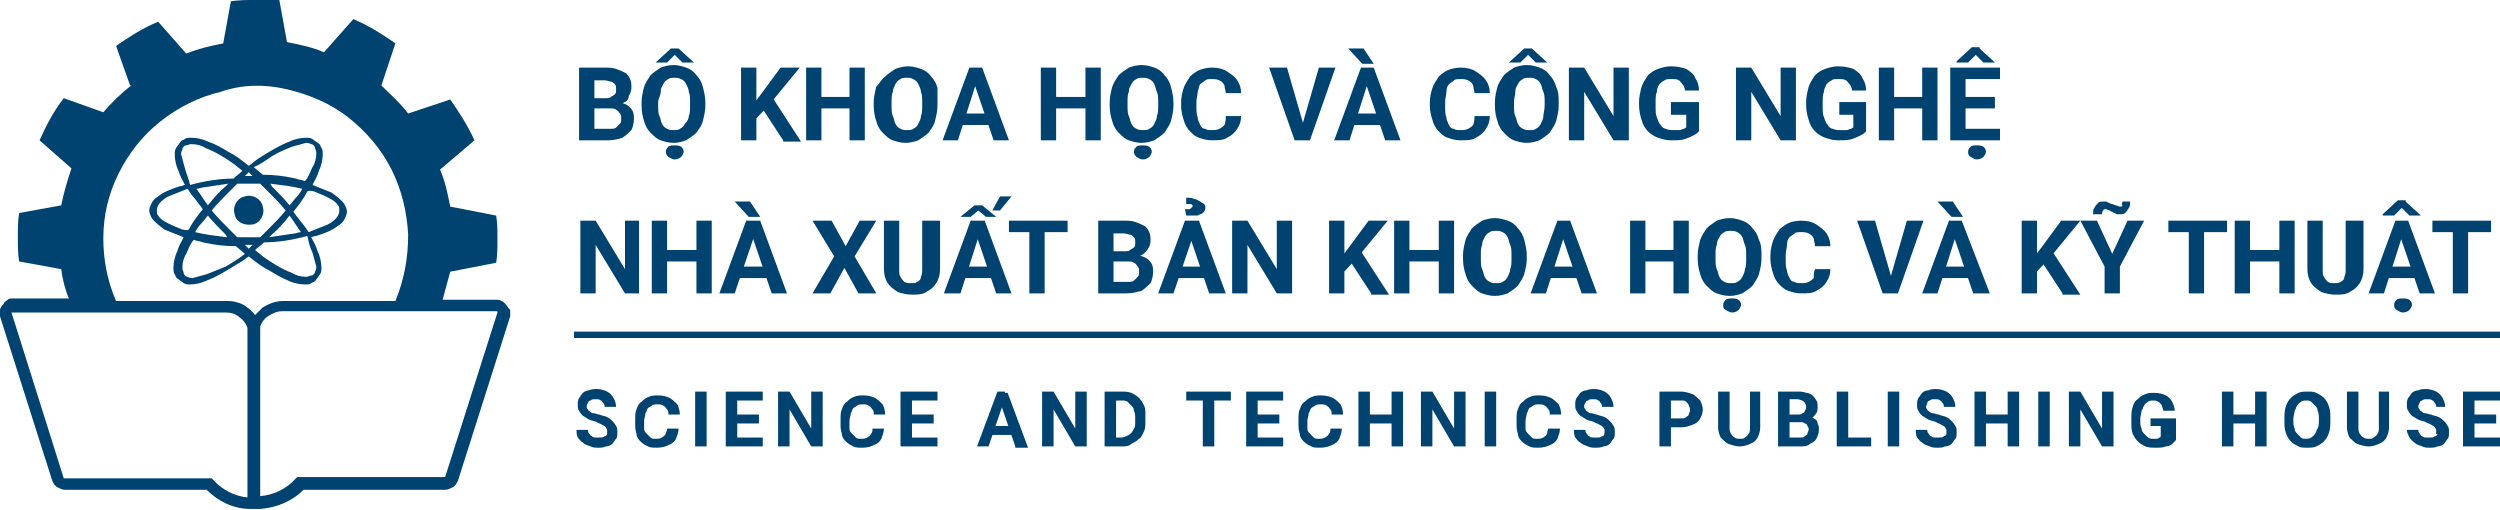
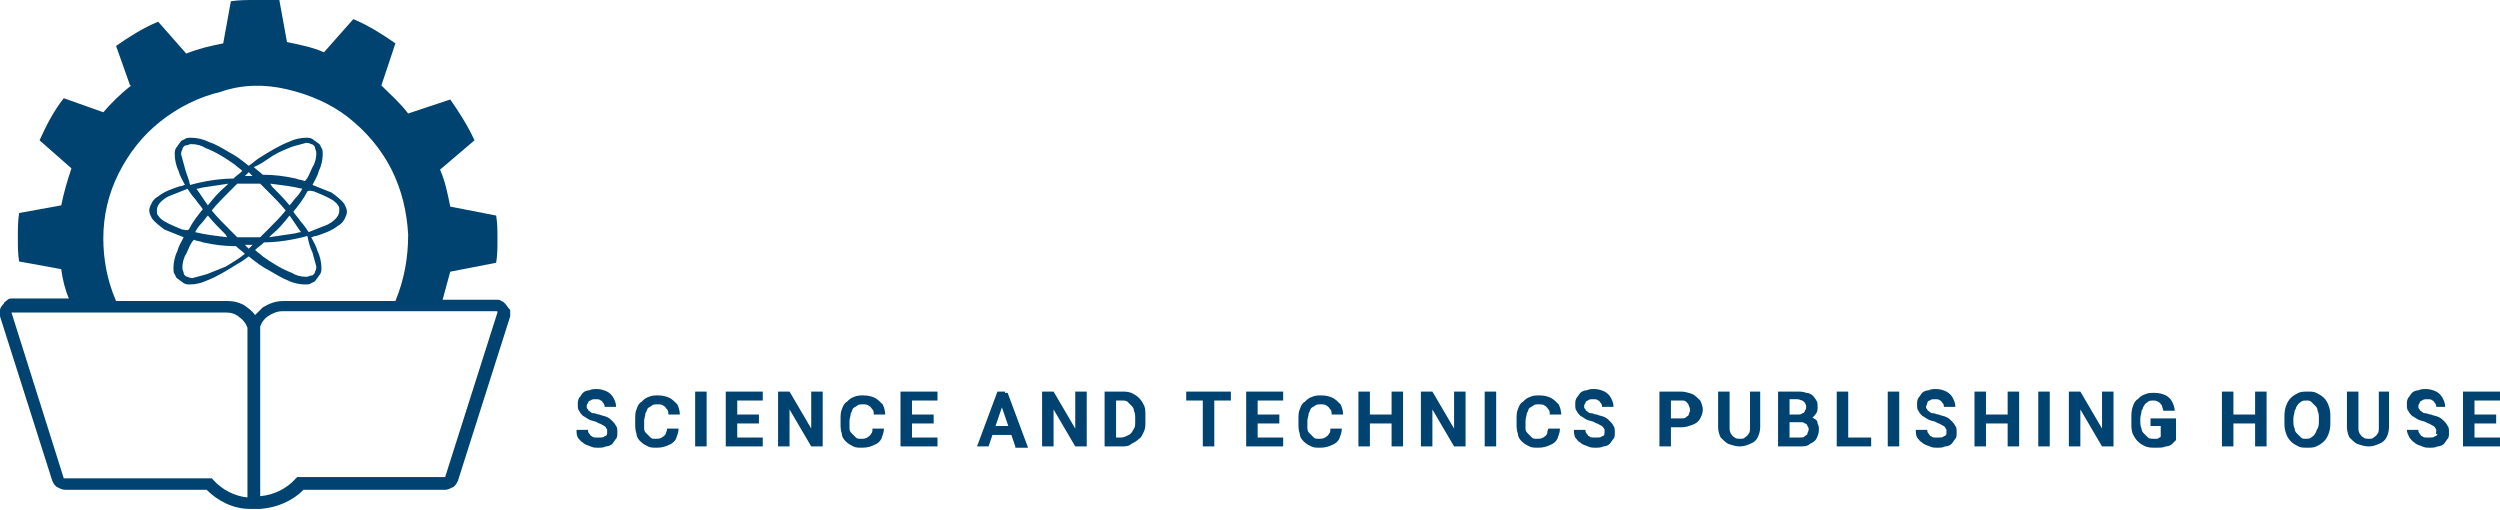
<svg xmlns="http://www.w3.org/2000/svg" xmlns:xlink="http://www.w3.org/1999/xlink" version="1.1" id="Layer_1" x="0px" y="0px" viewBox="0 0 196 40" style="enable-background:new 0 0 196 40;" xml:space="preserve">
  <style type="text/css">
	.st0{fill:none;}
	.st1{fill:#004370;}
	.st2{clip-path:url(#SVGID_00000036211456468830336040000015373411867529241997_);}
</style>
-   <rect class="st0" width="196" height="40" />
  <g>
-     <path class="st1" d="M47.7,8.5h-1.5l0-0.8h1.2c0.2,0,0.4,0,0.5-0.1c0.1-0.1,0.2-0.1,0.3-0.2c0.1-0.1,0.1-0.2,0.1-0.4   c0-0.2,0-0.3-0.1-0.4c-0.1-0.1-0.2-0.2-0.3-0.2c-0.1,0-0.3-0.1-0.5-0.1h-0.8V11h-1.2V5.3h2c0.3,0,0.6,0,0.9,0.1   c0.3,0.1,0.5,0.2,0.7,0.3c0.2,0.1,0.3,0.3,0.4,0.5c0.1,0.2,0.1,0.4,0.1,0.7c0,0.2-0.1,0.5-0.2,0.6C49.3,7.7,49.2,7.9,49,8   c-0.2,0.1-0.5,0.2-0.9,0.2L47.7,8.5z M47.7,11H46l0.5-0.9h1.3c0.2,0,0.4,0,0.5-0.1c0.1-0.1,0.2-0.2,0.3-0.3   c0.1-0.1,0.1-0.2,0.1-0.4c0-0.2,0-0.3-0.1-0.4c-0.1-0.1-0.1-0.2-0.3-0.3c-0.1-0.1-0.3-0.1-0.5-0.1h-1.1l0-0.8H48L48.3,8   c0.3,0,0.6,0.1,0.8,0.2c0.2,0.1,0.4,0.3,0.5,0.5c0.1,0.2,0.1,0.4,0.1,0.6c0,0.4-0.1,0.7-0.2,0.9c-0.2,0.2-0.4,0.4-0.7,0.6   C48.5,10.9,48.1,11,47.7,11z M55.3,8v0.3c0,0.4-0.1,0.8-0.2,1.2s-0.3,0.6-0.5,0.9c-0.2,0.2-0.5,0.4-0.8,0.6c-0.3,0.1-0.6,0.2-1,0.2   c-0.4,0-0.7-0.1-1-0.2c-0.3-0.1-0.5-0.3-0.8-0.6c-0.2-0.2-0.4-0.5-0.5-0.9c-0.1-0.3-0.2-0.7-0.2-1.2V8c0-0.4,0.1-0.8,0.2-1.2   c0.1-0.3,0.3-0.6,0.5-0.9c0.2-0.2,0.5-0.4,0.8-0.6c0.3-0.1,0.6-0.2,1-0.2c0.4,0,0.7,0.1,1,0.2c0.3,0.1,0.6,0.3,0.8,0.6   c0.2,0.2,0.4,0.5,0.5,0.9C55.2,7.2,55.3,7.6,55.3,8z M54.1,8.3V8c0-0.3,0-0.6-0.1-0.8C54,7,53.9,6.8,53.8,6.6   c-0.1-0.2-0.2-0.3-0.4-0.4c-0.2-0.1-0.3-0.1-0.5-0.1s-0.4,0-0.5,0.1c-0.2,0.1-0.3,0.2-0.4,0.4c-0.1,0.2-0.2,0.3-0.2,0.6   S51.6,7.7,51.6,8v0.3c0,0.3,0,0.6,0.1,0.8c0.1,0.2,0.1,0.4,0.2,0.6c0.1,0.2,0.2,0.3,0.4,0.4c0.2,0.1,0.3,0.1,0.5,0.1   c0.2,0,0.4,0,0.5-0.1c0.2-0.1,0.3-0.2,0.4-0.4C53.9,9.5,54,9.3,54,9.1C54.1,8.9,54.1,8.6,54.1,8.3z M53.2,3.8l1.2,1.1v0h-0.9   l-0.6-0.6l-0.6,0.6h-0.9V4.9l1.2-1.1H53.2z M52.2,11.9c0-0.2,0.1-0.3,0.2-0.4c0.1-0.1,0.3-0.1,0.5-0.1c0.2,0,0.3,0,0.5,0.1   c0.1,0.1,0.2,0.2,0.2,0.4c0,0.1-0.1,0.3-0.2,0.4c-0.1,0.1-0.3,0.2-0.5,0.2c-0.2,0-0.3-0.1-0.5-0.2C52.3,12.2,52.2,12.1,52.2,11.9z    M59.3,5.3V11h-1.2V5.3H59.3z M62.7,5.3l-2.3,2.8l-1.3,1.4l-0.2-1.1l0.9-1.2l1.4-1.9H62.7z M61.4,11l-1.7-2.6l0.9-0.7l2.2,3.4H61.4   z M67,7.6v0.9h-3V7.6H67z M64.4,5.3V11h-1.2V5.3H64.4z M67.8,5.3V11h-1.2V5.3H67.8z M73.5,8v0.3c0,0.4-0.1,0.8-0.2,1.2   s-0.3,0.6-0.5,0.9c-0.2,0.2-0.5,0.4-0.8,0.6c-0.3,0.1-0.6,0.2-1,0.2c-0.4,0-0.7-0.1-1-0.2c-0.3-0.1-0.5-0.3-0.8-0.6   c-0.2-0.2-0.4-0.5-0.5-0.9c-0.1-0.3-0.2-0.7-0.2-1.2V8c0-0.4,0.1-0.8,0.2-1.2C69,6.5,69.1,6.2,69.4,6c0.2-0.2,0.5-0.4,0.8-0.6   c0.3-0.1,0.6-0.2,1-0.2c0.4,0,0.7,0.1,1,0.2c0.3,0.1,0.6,0.3,0.8,0.6c0.2,0.2,0.4,0.5,0.5,0.9C73.5,7.2,73.5,7.6,73.5,8z M72.3,8.3   V8c0-0.3,0-0.6-0.1-0.8C72.2,7,72.1,6.8,72,6.6c-0.1-0.2-0.2-0.3-0.4-0.4c-0.2-0.1-0.3-0.1-0.5-0.1s-0.4,0-0.5,0.1   c-0.2,0.1-0.3,0.2-0.4,0.4C70.1,6.8,70,7,70,7.2c-0.1,0.2-0.1,0.5-0.1,0.8v0.3c0,0.3,0,0.6,0.1,0.8c0.1,0.2,0.1,0.4,0.2,0.6   c0.1,0.2,0.2,0.3,0.4,0.4c0.2,0.1,0.3,0.1,0.5,0.1c0.2,0,0.4,0,0.5-0.1c0.2-0.1,0.3-0.2,0.4-0.4c0.1-0.2,0.2-0.4,0.2-0.6   C72.3,8.9,72.3,8.6,72.3,8.3z M76.6,6.3L75.1,11h-1.2l2.1-5.7h0.8L76.6,6.3z M77.9,11l-1.6-4.7l-0.1-1H77l2.1,5.7H77.9z M77.8,8.9   v0.9h-3V8.9H77.8z M85.4,7.6v0.9h-3V7.6H85.4z M82.8,5.3V11h-1.2V5.3H82.8z M86.3,5.3V11h-1.2V5.3H86.3z M92,8v0.3   c0,0.4-0.1,0.8-0.2,1.2c-0.1,0.3-0.3,0.6-0.5,0.9c-0.2,0.2-0.5,0.4-0.8,0.6c-0.3,0.1-0.6,0.2-1,0.2c-0.4,0-0.7-0.1-1-0.2   c-0.3-0.1-0.5-0.3-0.8-0.6c-0.2-0.2-0.4-0.5-0.5-0.9c-0.1-0.3-0.2-0.7-0.2-1.2V8c0-0.4,0.1-0.8,0.2-1.2c0.1-0.3,0.3-0.6,0.5-0.9   c0.2-0.2,0.5-0.4,0.8-0.6c0.3-0.1,0.6-0.2,1-0.2c0.4,0,0.7,0.1,1,0.2c0.3,0.1,0.6,0.3,0.8,0.6c0.2,0.2,0.4,0.5,0.5,0.9   C91.9,7.2,92,7.6,92,8z M90.8,8.3V8c0-0.3,0-0.6-0.1-0.8s-0.1-0.4-0.2-0.6c-0.1-0.2-0.2-0.3-0.4-0.4c-0.2-0.1-0.3-0.1-0.5-0.1   c-0.2,0-0.4,0-0.5,0.1c-0.2,0.1-0.3,0.2-0.4,0.4c-0.1,0.2-0.2,0.3-0.2,0.6c-0.1,0.2-0.1,0.5-0.1,0.8v0.3c0,0.3,0,0.6,0.1,0.8   c0.1,0.2,0.1,0.4,0.2,0.6c0.1,0.2,0.2,0.3,0.4,0.4c0.2,0.1,0.3,0.1,0.5,0.1s0.4,0,0.5-0.1c0.2-0.1,0.3-0.2,0.4-0.4   c0.1-0.2,0.2-0.4,0.2-0.6C90.8,8.9,90.8,8.6,90.8,8.3z M88.9,11.9c0-0.2,0.1-0.3,0.2-0.4c0.1-0.1,0.3-0.1,0.5-0.1   c0.2,0,0.3,0,0.5,0.1c0.1,0.1,0.2,0.2,0.2,0.4c0,0.1-0.1,0.3-0.2,0.4c-0.1,0.1-0.3,0.2-0.5,0.2c-0.2,0-0.3-0.1-0.5-0.2   C89,12.2,88.9,12.1,88.9,11.9z M96.1,9.1h1.2c0,0.4-0.1,0.7-0.3,1c-0.2,0.3-0.4,0.5-0.8,0.7c-0.3,0.2-0.7,0.2-1.2,0.2   c-0.4,0-0.7-0.1-1-0.2c-0.3-0.1-0.5-0.3-0.7-0.5c-0.2-0.2-0.4-0.5-0.5-0.9c-0.1-0.3-0.2-0.7-0.2-1.1V8c0-0.4,0.1-0.8,0.2-1.1   c0.1-0.3,0.3-0.6,0.5-0.9c0.2-0.2,0.5-0.4,0.7-0.5c0.3-0.1,0.6-0.2,1-0.2c0.5,0,0.9,0.1,1.2,0.3c0.3,0.2,0.6,0.4,0.8,0.7   c0.2,0.3,0.3,0.6,0.3,1h-1.2c0-0.2-0.1-0.4-0.1-0.6c-0.1-0.2-0.2-0.3-0.4-0.4c-0.2-0.1-0.4-0.1-0.6-0.1c-0.2,0-0.4,0-0.5,0.1   c-0.1,0.1-0.3,0.2-0.4,0.3S94,6.9,93.9,7.2c0,0.2-0.1,0.5-0.1,0.8v0.4c0,0.3,0,0.6,0.1,0.8c0,0.2,0.1,0.4,0.2,0.6   c0.1,0.2,0.2,0.3,0.4,0.3c0.1,0.1,0.3,0.1,0.5,0.1c0.2,0,0.4,0,0.6-0.1c0.2-0.1,0.3-0.2,0.4-0.3C96.1,9.5,96.1,9.3,96.1,9.1z    M102.1,9.8l1.3-4.5h1.3l-2,5.7h-0.9L102.1,9.8z M100.9,5.3l1.3,4.5l0.2,1.2h-0.9l-2-5.7H100.9z M107.3,6.3l-1.5,4.7h-1.2l2.1-5.7   h0.8L107.3,6.3z M108.6,11L107,6.3l-0.1-1h0.8l2.1,5.7H108.6z M108.5,8.9v0.9h-3V8.9H108.5z M106.9,3.8l0.8,1.2h-0.9l-1.1-1.2   H106.9z M115.6,9.1h1.2c0,0.4-0.1,0.7-0.3,1c-0.2,0.3-0.4,0.5-0.8,0.7c-0.3,0.2-0.7,0.2-1.2,0.2c-0.4,0-0.7-0.1-1-0.2   c-0.3-0.1-0.5-0.3-0.7-0.5c-0.2-0.2-0.4-0.5-0.5-0.9c-0.1-0.3-0.2-0.7-0.2-1.1V8c0-0.4,0.1-0.8,0.2-1.1c0.1-0.3,0.3-0.6,0.5-0.9   c0.2-0.2,0.5-0.4,0.7-0.5c0.3-0.1,0.6-0.2,1-0.2c0.5,0,0.9,0.1,1.2,0.3c0.3,0.2,0.6,0.4,0.8,0.7c0.2,0.3,0.3,0.6,0.3,1h-1.2   c0-0.2-0.1-0.4-0.1-0.6c-0.1-0.2-0.2-0.3-0.4-0.4c-0.2-0.1-0.4-0.1-0.6-0.1c-0.2,0-0.4,0-0.5,0.1c-0.1,0.1-0.3,0.2-0.4,0.3   s-0.2,0.3-0.2,0.6c0,0.2-0.1,0.5-0.1,0.8v0.4c0,0.3,0,0.6,0.1,0.8c0,0.2,0.1,0.4,0.2,0.6c0.1,0.2,0.2,0.3,0.4,0.3   c0.1,0.1,0.3,0.1,0.5,0.1c0.2,0,0.4,0,0.6-0.1c0.2-0.1,0.3-0.2,0.4-0.3C115.6,9.5,115.6,9.3,115.6,9.1z M122.2,8v0.3   c0,0.4-0.1,0.8-0.2,1.2c-0.1,0.3-0.3,0.6-0.5,0.9c-0.2,0.2-0.5,0.4-0.8,0.6c-0.3,0.1-0.6,0.2-1,0.2c-0.4,0-0.7-0.1-1-0.2   c-0.3-0.1-0.5-0.3-0.8-0.6c-0.2-0.2-0.4-0.5-0.5-0.9c-0.1-0.3-0.2-0.7-0.2-1.2V8c0-0.4,0.1-0.8,0.2-1.2c0.1-0.3,0.3-0.6,0.5-0.9   c0.2-0.2,0.5-0.4,0.8-0.6c0.3-0.1,0.6-0.2,1-0.2c0.4,0,0.7,0.1,1,0.2c0.3,0.1,0.6,0.3,0.8,0.6c0.2,0.2,0.4,0.5,0.5,0.9   C122.2,7.2,122.2,7.6,122.2,8z M121.1,8.3V8c0-0.3,0-0.6-0.1-0.8c-0.1-0.2-0.1-0.4-0.2-0.6c-0.1-0.2-0.2-0.3-0.4-0.4   c-0.2-0.1-0.3-0.1-0.5-0.1c-0.2,0-0.4,0-0.5,0.1c-0.2,0.1-0.3,0.2-0.4,0.4c-0.1,0.2-0.2,0.3-0.2,0.6s-0.1,0.5-0.1,0.8v0.3   c0,0.3,0,0.6,0.1,0.8c0.1,0.2,0.1,0.4,0.2,0.6c0.1,0.2,0.2,0.3,0.4,0.4c0.2,0.1,0.3,0.1,0.5,0.1s0.4,0,0.5-0.1   c0.2-0.1,0.3-0.2,0.4-0.4c0.1-0.2,0.2-0.4,0.2-0.6C121,8.9,121.1,8.6,121.1,8.3z M120.1,3.8l1.2,1.1v0h-0.9l-0.6-0.6l-0.6,0.6h-0.9   V4.9l1.2-1.1H120.1z M127.7,5.3V11h-1.2l-2.3-3.8V11h-1.2V5.3h1.2l2.3,3.8V5.3H127.7z M133.2,8v2.3c-0.1,0.1-0.2,0.2-0.4,0.3   c-0.2,0.1-0.4,0.2-0.7,0.3c-0.3,0.1-0.6,0.1-1.1,0.1c-0.4,0-0.7-0.1-1-0.2c-0.3-0.1-0.6-0.3-0.8-0.5c-0.2-0.2-0.4-0.5-0.5-0.9   c-0.1-0.3-0.2-0.7-0.2-1.2V8c0-0.4,0.1-0.8,0.2-1.2c0.1-0.3,0.3-0.6,0.5-0.9c0.2-0.2,0.5-0.4,0.8-0.5c0.3-0.1,0.6-0.2,1-0.2   c0.5,0,0.9,0.1,1.2,0.2c0.3,0.2,0.6,0.4,0.7,0.7c0.2,0.3,0.3,0.6,0.3,1h-1.1c0-0.2-0.1-0.4-0.2-0.5c-0.1-0.1-0.2-0.3-0.3-0.3   c-0.1-0.1-0.3-0.1-0.6-0.1c-0.2,0-0.4,0-0.5,0.1c-0.2,0.1-0.3,0.2-0.4,0.3c-0.1,0.2-0.2,0.3-0.2,0.6c-0.1,0.2-0.1,0.5-0.1,0.8v0.4   c0,0.3,0,0.6,0.1,0.8c0.1,0.2,0.1,0.4,0.3,0.6c0.1,0.2,0.3,0.3,0.4,0.3c0.2,0.1,0.4,0.1,0.6,0.1c0.2,0,0.3,0,0.5,0   c0.1,0,0.2-0.1,0.3-0.1c0.1,0,0.1-0.1,0.2-0.1v-1H131V8H133.2z M140.8,5.3V11h-1.2l-2.3-3.8V11h-1.2V5.3h1.2l2.3,3.8V5.3H140.8z    M146.3,8v2.3c-0.1,0.1-0.2,0.2-0.4,0.3c-0.2,0.1-0.4,0.2-0.7,0.3c-0.3,0.1-0.6,0.1-1.1,0.1c-0.4,0-0.7-0.1-1-0.2   c-0.3-0.1-0.6-0.3-0.8-0.5c-0.2-0.2-0.4-0.5-0.5-0.9c-0.1-0.3-0.2-0.7-0.2-1.2V8c0-0.4,0.1-0.8,0.2-1.2c0.1-0.3,0.3-0.6,0.5-0.9   c0.2-0.2,0.5-0.4,0.8-0.5c0.3-0.1,0.6-0.2,1-0.2c0.5,0,0.9,0.1,1.2,0.2c0.3,0.2,0.6,0.4,0.7,0.7c0.2,0.3,0.3,0.6,0.3,1h-1.1   c0-0.2-0.1-0.4-0.2-0.5c-0.1-0.1-0.2-0.3-0.3-0.3c-0.1-0.1-0.3-0.1-0.6-0.1c-0.2,0-0.4,0-0.5,0.1c-0.2,0.1-0.3,0.2-0.4,0.3   C143.1,6.8,143,7,143,7.2c-0.1,0.2-0.1,0.5-0.1,0.8v0.4c0,0.3,0,0.6,0.1,0.8c0.1,0.2,0.1,0.4,0.3,0.6c0.1,0.2,0.3,0.3,0.4,0.3   c0.2,0.1,0.4,0.1,0.6,0.1c0.2,0,0.3,0,0.5,0c0.1,0,0.2-0.1,0.3-0.1c0.1,0,0.1-0.1,0.2-0.1v-1h-1.1V8H146.3z M151.1,7.6v0.9h-3V7.6   H151.1z M148.5,5.3V11h-1.2V5.3H148.5z M151.9,5.3V11h-1.2V5.3H151.9z M156.8,10.1V11h-3v-0.9H156.8z M154.1,5.3V11h-1.2V5.3H154.1   z M156.4,7.6v0.9h-2.6V7.6H156.4z M156.8,5.3v0.9h-3V5.3H156.8z M155.2,3.8l1.2,1.1v0h-0.9l-0.6-0.6l-0.6,0.6h-0.9V4.8l1.2-1.1   H155.2z M154.3,11.9c0-0.2,0.1-0.3,0.2-0.4c0.1-0.1,0.3-0.1,0.5-0.1c0.2,0,0.3,0,0.5,0.1c0.1,0.1,0.2,0.2,0.2,0.4   c0,0.1-0.1,0.3-0.2,0.4c-0.1,0.1-0.3,0.2-0.5,0.2c-0.2,0-0.3-0.1-0.5-0.2C154.3,12.2,154.3,12,154.3,11.9z M50.1,17.3V23H49   l-2.3-3.8V23h-1.2v-5.7h1.2l2.3,3.8v-3.8H50.1z M54.9,19.6v0.9h-3v-0.9H54.9z M52.3,17.3V23h-1.2v-5.7H52.3z M55.8,17.3V23h-1.2   v-5.7H55.8z M59.2,18.3L57.6,23h-1.2l2.1-5.7h0.8L59.2,18.3z M60.5,23l-1.6-4.7l-0.1-1h0.8l2.1,5.7H60.5z M60.4,20.9v0.9h-3v-0.9   H60.4z M58.8,15.8l0.8,1.2h-0.9l-1.1-1.2H58.8z M65.2,17.3l1.1,2l1.1-2h1.3L67,20.1l1.7,2.9h-1.4l-1.1-2l-1.1,2h-1.4l1.7-2.9   l-1.7-2.8H65.2z M72.5,17.3h1.2v3.8c0,0.4-0.1,0.8-0.3,1.1c-0.2,0.3-0.4,0.5-0.8,0.7c-0.3,0.2-0.7,0.2-1.1,0.2s-0.8-0.1-1.1-0.2   c-0.3-0.2-0.6-0.4-0.8-0.7c-0.2-0.3-0.3-0.7-0.3-1.1v-3.8h1.2v3.8c0,0.3,0,0.5,0.1,0.6c0.1,0.2,0.2,0.3,0.3,0.4   c0.2,0.1,0.3,0.1,0.5,0.1c0.2,0,0.4,0,0.5-0.1c0.2-0.1,0.3-0.2,0.3-0.4c0.1-0.2,0.1-0.4,0.1-0.6V17.3z M76.8,18.3L75.3,23H74   l2.1-5.7h0.8L76.8,18.3z M78.1,23l-1.6-4.7l-0.1-1h0.8l2.1,5.7H78.1z M78,20.9v0.9h-3v-0.9H78z M75.3,17l1.1-0.9H77l1.1,0.9h-0.8   l-0.6-0.5L76.1,17H75.3z M77.8,16.5l0.6-1.1h0.9l-0.9,1.1H77.8z M81.9,17.3V23h-1.2v-5.7H81.9z M83.7,17.3v0.9h-4.6v-0.9H83.7z    M88.4,20.5h-1.5l0-0.8h1.2c0.2,0,0.4,0,0.5-0.1c0.1-0.1,0.2-0.1,0.3-0.2c0.1-0.1,0.1-0.2,0.1-0.4c0-0.2,0-0.3-0.1-0.4   c-0.1-0.1-0.2-0.2-0.3-0.2c-0.1,0-0.3-0.1-0.5-0.1h-0.8V23h-1.2v-5.7h2c0.3,0,0.6,0,0.9,0.1c0.3,0.1,0.5,0.2,0.7,0.3   c0.2,0.1,0.3,0.3,0.4,0.5c0.1,0.2,0.1,0.4,0.1,0.7c0,0.2-0.1,0.5-0.2,0.6c-0.1,0.2-0.3,0.4-0.5,0.5c-0.2,0.1-0.5,0.2-0.9,0.2   L88.4,20.5z M88.3,23h-1.7l0.5-0.9h1.3c0.2,0,0.4,0,0.5-0.1c0.1-0.1,0.2-0.2,0.3-0.3c0.1-0.1,0.1-0.2,0.1-0.4c0-0.2,0-0.3-0.1-0.4   c-0.1-0.1-0.1-0.2-0.3-0.3c-0.1-0.1-0.3-0.1-0.5-0.1h-1.1l0-0.8h1.4l0.3,0.3c0.3,0,0.6,0.1,0.8,0.2c0.2,0.1,0.4,0.3,0.5,0.5   c0.1,0.2,0.1,0.4,0.1,0.6c0,0.4-0.1,0.7-0.2,0.9c-0.2,0.2-0.4,0.4-0.7,0.6C89.1,22.9,88.8,23,88.3,23z M93.6,18.3L92,23h-1.2   l2.1-5.7h0.8L93.6,18.3z M94.8,23l-1.6-4.7l-0.1-1H94l2.1,5.7H94.8z M94.8,20.9v0.9h-3v-0.9H94.8z M93.9,16.9H93l-0.1-0.5   c0.1,0,0.2,0,0.3,0c0.1,0,0.1,0,0.2-0.1c0,0,0.1-0.1,0.1-0.1c0-0.1,0-0.1,0-0.1c0,0-0.1-0.1-0.1-0.1c-0.1,0-0.1,0-0.2,0   c-0.1,0-0.1,0-0.2,0l0-0.5c0.2,0,0.5,0,0.6,0.1c0.2,0,0.3,0.1,0.5,0.2c0.1,0.1,0.2,0.1,0.3,0.2c0.1,0.1,0.1,0.2,0.1,0.3   c0,0.2-0.1,0.3-0.2,0.4c-0.1,0.1-0.3,0.1-0.4,0.2V16.9z M101.3,17.3V23h-1.2l-2.3-3.8V23h-1.2v-5.7h1.2l2.3,3.8v-3.8H101.3z    M105.4,17.3V23h-1.2v-5.7H105.4z M108.8,17.3l-2.3,2.8l-1.3,1.4l-0.2-1.1l0.9-1.2l1.4-1.9H108.8z M107.5,23l-1.7-2.6l0.9-0.7   l2.2,3.4H107.5z M113.1,19.6v0.9h-3v-0.9H113.1z M110.5,17.3V23h-1.2v-5.7H110.5z M114,17.3V23h-1.2v-5.7H114z M119.7,20v0.3   c0,0.4-0.1,0.8-0.2,1.2c-0.1,0.3-0.3,0.6-0.5,0.9c-0.2,0.2-0.5,0.4-0.8,0.6c-0.3,0.1-0.6,0.2-1,0.2c-0.4,0-0.7-0.1-1-0.2   c-0.3-0.1-0.5-0.3-0.8-0.6c-0.2-0.2-0.4-0.5-0.5-0.9c-0.1-0.3-0.2-0.7-0.2-1.2V20c0-0.4,0.1-0.8,0.2-1.2c0.1-0.3,0.3-0.6,0.5-0.9   c0.2-0.2,0.5-0.4,0.8-0.6c0.3-0.1,0.6-0.2,1-0.2c0.4,0,0.7,0.1,1,0.2c0.3,0.1,0.6,0.3,0.8,0.6c0.2,0.2,0.4,0.5,0.5,0.9   C119.6,19.2,119.7,19.6,119.7,20z M118.5,20.3V20c0-0.3,0-0.6-0.1-0.8c-0.1-0.2-0.1-0.4-0.2-0.6c-0.1-0.2-0.2-0.3-0.4-0.4   c-0.2-0.1-0.3-0.1-0.5-0.1c-0.2,0-0.4,0-0.5,0.1c-0.2,0.1-0.3,0.2-0.4,0.4c-0.1,0.2-0.2,0.3-0.2,0.6c-0.1,0.2-0.1,0.5-0.1,0.8v0.3   c0,0.3,0,0.6,0.1,0.8c0.1,0.2,0.1,0.4,0.2,0.6c0.1,0.2,0.2,0.3,0.4,0.4c0.2,0.1,0.3,0.1,0.5,0.1c0.2,0,0.4,0,0.5-0.1   c0.2-0.1,0.3-0.2,0.4-0.4c0.1-0.2,0.2-0.4,0.2-0.6C118.5,20.9,118.5,20.6,118.5,20.3z M122.7,18.3l-1.5,4.7h-1.2l2.1-5.7h0.8   L122.7,18.3z M124,23l-1.6-4.7l-0.1-1h0.8l2.1,5.7H124z M124,20.9v0.9h-3v-0.9H124z M131.6,19.6v0.9h-3v-0.9H131.6z M129,17.3V23   h-1.2v-5.7H129z M132.4,17.3V23h-1.2v-5.7H132.4z M138.1,20v0.3c0,0.4-0.1,0.8-0.2,1.2c-0.1,0.3-0.3,0.6-0.5,0.9   c-0.2,0.2-0.5,0.4-0.8,0.6c-0.3,0.1-0.6,0.2-1,0.2c-0.4,0-0.7-0.1-1-0.2c-0.3-0.1-0.5-0.3-0.8-0.6c-0.2-0.2-0.4-0.5-0.5-0.9   c-0.1-0.3-0.2-0.7-0.2-1.2V20c0-0.4,0.1-0.8,0.2-1.2c0.1-0.3,0.3-0.6,0.5-0.9c0.2-0.2,0.5-0.4,0.8-0.6c0.3-0.1,0.6-0.2,1-0.2   c0.4,0,0.7,0.1,1,0.2c0.3,0.1,0.6,0.3,0.8,0.6c0.2,0.2,0.4,0.5,0.5,0.9C138.1,19.2,138.1,19.6,138.1,20z M136.9,20.3V20   c0-0.3,0-0.6-0.1-0.8c-0.1-0.2-0.1-0.4-0.2-0.6c-0.1-0.2-0.2-0.3-0.4-0.4c-0.2-0.1-0.3-0.1-0.5-0.1c-0.2,0-0.4,0-0.5,0.1   c-0.2,0.1-0.3,0.2-0.4,0.4c-0.1,0.2-0.2,0.3-0.2,0.6c-0.1,0.2-0.1,0.5-0.1,0.8v0.3c0,0.3,0,0.6,0.1,0.8c0.1,0.2,0.1,0.4,0.2,0.6   c0.1,0.2,0.2,0.3,0.4,0.4c0.2,0.1,0.3,0.1,0.5,0.1s0.4,0,0.5-0.1c0.2-0.1,0.3-0.2,0.4-0.4c0.1-0.2,0.2-0.4,0.2-0.6   C136.9,20.9,136.9,20.6,136.9,20.3z M135.1,23.9c0-0.2,0.1-0.3,0.2-0.4c0.1-0.1,0.3-0.1,0.5-0.1c0.2,0,0.3,0,0.5,0.1   c0.1,0.1,0.2,0.2,0.2,0.4c0,0.1-0.1,0.3-0.2,0.4c-0.1,0.1-0.3,0.2-0.5,0.2c-0.2,0-0.3-0.1-0.5-0.2   C135.1,24.2,135.1,24.1,135.1,23.9z M142.3,21.1h1.2c0,0.4-0.1,0.7-0.3,1c-0.2,0.3-0.4,0.5-0.8,0.7c-0.3,0.2-0.7,0.2-1.2,0.2   c-0.4,0-0.7-0.1-1-0.2c-0.3-0.1-0.5-0.3-0.7-0.5c-0.2-0.2-0.4-0.5-0.5-0.9c-0.1-0.3-0.2-0.7-0.2-1.1V20c0-0.4,0.1-0.8,0.2-1.1   c0.1-0.3,0.3-0.6,0.5-0.9c0.2-0.2,0.5-0.4,0.7-0.5s0.6-0.2,1-0.2c0.5,0,0.9,0.1,1.2,0.3c0.3,0.2,0.6,0.4,0.8,0.7   c0.2,0.3,0.3,0.6,0.3,1h-1.2c0-0.2-0.1-0.4-0.1-0.6c-0.1-0.2-0.2-0.3-0.4-0.4c-0.2-0.1-0.4-0.1-0.6-0.1c-0.2,0-0.4,0-0.5,0.1   c-0.1,0.1-0.3,0.2-0.4,0.3c-0.1,0.1-0.2,0.3-0.2,0.6c0,0.2-0.1,0.5-0.1,0.8v0.4c0,0.3,0,0.6,0.1,0.8c0,0.2,0.1,0.4,0.2,0.6   c0.1,0.2,0.2,0.3,0.4,0.3c0.1,0.1,0.3,0.1,0.5,0.1c0.2,0,0.4,0,0.6-0.1c0.2-0.1,0.3-0.2,0.4-0.3C142.2,21.5,142.2,21.3,142.3,21.1z    M148.2,21.8l1.3-4.5h1.3l-2,5.7H148L148.2,21.8z M147,17.3l1.3,4.5l0.2,1.2h-0.9l-2-5.7H147z M153.4,18.3l-1.5,4.7h-1.2l2.1-5.7   h0.8L153.4,18.3z M154.7,23l-1.6-4.7l-0.1-1h0.8L156,23H154.7z M154.6,20.9v0.9h-3v-0.9H154.6z M153.1,15.8l0.8,1.2h-0.9l-1.1-1.2   H153.1z M159.7,17.3V23h-1.2v-5.7H159.7z M163.1,17.3l-2.3,2.8l-1.3,1.4l-0.2-1.1l0.9-1.2l1.4-1.9H163.1z M161.7,23l-1.7-2.6   l0.9-0.7l2.2,3.4H161.7z M164.4,17.3l1.2,2.6l1.2-2.6h1.3l-1.9,3.6V23h-1.2v-2.1l-1.9-3.6H164.4z M166.4,15.8l0.6,0   c0,0.2,0,0.4-0.1,0.5c-0.1,0.2-0.2,0.3-0.3,0.4c-0.1,0.1-0.3,0.1-0.5,0.1c-0.1,0-0.2,0-0.3-0.1c-0.1,0-0.2-0.1-0.2-0.1   c-0.1,0-0.2-0.1-0.2-0.1c-0.1,0-0.2-0.1-0.3-0.1c-0.1,0-0.2,0-0.2,0.1c-0.1,0.1-0.1,0.2-0.1,0.3l-0.7,0c0-0.2,0-0.4,0.1-0.5   c0.1-0.2,0.2-0.3,0.3-0.4c0.1-0.1,0.3-0.1,0.5-0.1c0.1,0,0.2,0,0.3,0.1c0.1,0,0.2,0.1,0.3,0.1c0.1,0,0.2,0.1,0.3,0.1   c0.1,0,0.2,0.1,0.3,0.1c0.1,0,0.2,0,0.2-0.1C166.3,16,166.4,15.9,166.4,15.8z M172.8,17.3V23h-1.2v-5.7H172.8z M174.6,17.3v0.9H170   v-0.9H174.6z M179.1,19.6v0.9h-3v-0.9H179.1z M176.4,17.3V23h-1.2v-5.7H176.4z M179.9,17.3V23h-1.2v-5.7H179.9z M184.1,17.3h1.2   v3.8c0,0.4-0.1,0.8-0.3,1.1c-0.2,0.3-0.4,0.5-0.8,0.7c-0.3,0.2-0.7,0.2-1.1,0.2c-0.4,0-0.8-0.1-1.1-0.2c-0.3-0.2-0.6-0.4-0.8-0.7   c-0.2-0.3-0.3-0.7-0.3-1.1v-3.8h1.2v3.8c0,0.3,0,0.5,0.1,0.6c0.1,0.2,0.2,0.3,0.3,0.4c0.2,0.1,0.3,0.1,0.5,0.1c0.2,0,0.4,0,0.5-0.1   c0.2-0.1,0.3-0.2,0.3-0.4c0.1-0.2,0.1-0.4,0.1-0.6V17.3z M188.4,18.3l-1.5,4.7h-1.2l2.1-5.7h0.8L188.4,18.3z M189.7,23l-1.6-4.7   l-0.1-1h0.8l2.1,5.7H189.7z M189.6,20.9v0.9h-3v-0.9H189.6z M188.6,15.8l1.2,1.1v0h-0.9l-0.6-0.6l-0.6,0.6h-0.9v-0.1l1.2-1.1H188.6   z M187.7,23.9c0-0.2,0.1-0.3,0.2-0.4c0.1-0.1,0.3-0.1,0.5-0.1c0.2,0,0.3,0,0.5,0.1c0.1,0.1,0.2,0.2,0.2,0.4c0,0.1-0.1,0.3-0.2,0.4   c-0.1,0.1-0.3,0.2-0.5,0.2c-0.2,0-0.3-0.1-0.5-0.2C187.7,24.2,187.7,24,187.7,23.9z M193.5,17.3V23h-1.2v-5.7H193.5z M195.3,17.3   v0.9h-4.6v-0.9H195.3z" />
    <path class="st1" d="M47.6,33.9c0-0.1,0-0.1,0-0.2c0-0.1-0.1-0.1-0.1-0.2c-0.1-0.1-0.1-0.1-0.3-0.2c-0.1-0.1-0.3-0.1-0.4-0.2   c-0.2-0.1-0.4-0.1-0.6-0.2c-0.2-0.1-0.3-0.2-0.5-0.3c-0.1-0.1-0.2-0.2-0.3-0.4c-0.1-0.1-0.1-0.3-0.1-0.5c0-0.2,0-0.3,0.1-0.5   c0.1-0.1,0.2-0.3,0.3-0.4c0.1-0.1,0.3-0.2,0.5-0.2c0.2-0.1,0.4-0.1,0.6-0.1c0.3,0,0.6,0.1,0.8,0.2c0.2,0.1,0.4,0.3,0.5,0.5   c0.1,0.2,0.2,0.4,0.2,0.7h-0.9c0-0.1,0-0.2-0.1-0.3c-0.1-0.1-0.1-0.2-0.2-0.2c-0.1-0.1-0.2-0.1-0.4-0.1c-0.2,0-0.3,0-0.4,0.1   c-0.1,0-0.2,0.1-0.2,0.2c-0.1,0.1-0.1,0.2-0.1,0.3c0,0.1,0,0.1,0.1,0.2c0,0.1,0.1,0.1,0.2,0.2s0.2,0.1,0.3,0.1   c0.1,0,0.2,0.1,0.4,0.1c0.2,0.1,0.4,0.1,0.6,0.2c0.2,0.1,0.3,0.2,0.4,0.3c0.1,0.1,0.2,0.2,0.3,0.4c0.1,0.1,0.1,0.3,0.1,0.5   c0,0.2,0,0.4-0.1,0.5c-0.1,0.1-0.2,0.3-0.3,0.4c-0.1,0.1-0.3,0.2-0.5,0.2c-0.2,0.1-0.4,0.1-0.6,0.1c-0.2,0-0.4,0-0.6-0.1   c-0.2-0.1-0.4-0.1-0.6-0.3c-0.2-0.1-0.3-0.3-0.4-0.4c-0.1-0.2-0.1-0.4-0.1-0.6h0.9c0,0.1,0,0.2,0.1,0.3s0.1,0.2,0.2,0.2   c0.1,0.1,0.2,0.1,0.3,0.1c0.1,0,0.2,0,0.3,0c0.2,0,0.3,0,0.4-0.1c0.1,0,0.2-0.1,0.2-0.2C47.6,34.1,47.6,34,47.6,33.9z M52.3,33.6   h0.9c0,0.3-0.1,0.5-0.2,0.8c-0.1,0.2-0.3,0.4-0.6,0.5c-0.2,0.1-0.5,0.2-0.9,0.2c-0.3,0-0.5,0-0.7-0.1c-0.2-0.1-0.4-0.2-0.6-0.4   c-0.2-0.2-0.3-0.4-0.3-0.6c-0.1-0.3-0.1-0.5-0.1-0.8v-0.3c0-0.3,0-0.6,0.1-0.8c0.1-0.3,0.2-0.5,0.4-0.6c0.2-0.2,0.3-0.3,0.6-0.4   c0.2-0.1,0.5-0.1,0.7-0.1c0.4,0,0.7,0.1,0.9,0.2c0.2,0.1,0.4,0.3,0.6,0.5c0.1,0.2,0.2,0.5,0.2,0.8h-0.9c0-0.2,0-0.3-0.1-0.4   c-0.1-0.1-0.1-0.2-0.3-0.3c-0.1-0.1-0.3-0.1-0.5-0.1c-0.1,0-0.3,0-0.4,0.1c-0.1,0.1-0.2,0.1-0.3,0.2c-0.1,0.1-0.1,0.3-0.2,0.4   c0,0.2-0.1,0.4-0.1,0.6V33c0,0.2,0,0.4,0,0.6c0,0.2,0.1,0.3,0.2,0.4c0.1,0.1,0.2,0.2,0.3,0.3c0.1,0.1,0.2,0.1,0.4,0.1   c0.2,0,0.3,0,0.5-0.1c0.1-0.1,0.2-0.1,0.3-0.3C52.2,33.9,52.3,33.8,52.3,33.6z M55.4,30.7V35h-0.9v-4.3H55.4z M59.8,34.3V35h-2.3   v-0.7H59.8z M57.8,30.7V35h-0.9v-4.3H57.8z M59.5,32.5v0.7h-2v-0.7H59.5z M59.8,30.7v0.7h-2.3v-0.7H59.8z M64.5,30.7V35h-0.9   l-1.7-2.9V35H61v-4.3h0.9l1.7,2.9v-2.9H64.5z M68.4,33.6h0.9c0,0.3-0.1,0.5-0.2,0.8c-0.1,0.2-0.3,0.4-0.6,0.5   c-0.2,0.1-0.5,0.2-0.9,0.2c-0.3,0-0.5,0-0.7-0.1c-0.2-0.1-0.4-0.2-0.6-0.4c-0.2-0.2-0.3-0.4-0.3-0.6c-0.1-0.3-0.1-0.5-0.1-0.8v-0.3   c0-0.3,0-0.6,0.1-0.8c0.1-0.3,0.2-0.5,0.4-0.6c0.2-0.2,0.3-0.3,0.6-0.4c0.2-0.1,0.5-0.1,0.7-0.1c0.4,0,0.7,0.1,0.9,0.2   c0.2,0.1,0.4,0.3,0.6,0.5c0.1,0.2,0.2,0.5,0.2,0.8h-0.9c0-0.2,0-0.3-0.1-0.4c-0.1-0.1-0.1-0.2-0.3-0.3c-0.1-0.1-0.3-0.1-0.5-0.1   c-0.1,0-0.3,0-0.4,0.1c-0.1,0.1-0.2,0.1-0.3,0.2c-0.1,0.1-0.1,0.3-0.2,0.4c0,0.2-0.1,0.4-0.1,0.6V33c0,0.2,0,0.4,0,0.6   c0,0.2,0.1,0.3,0.2,0.4c0.1,0.1,0.2,0.2,0.3,0.3c0.1,0.1,0.2,0.1,0.4,0.1c0.2,0,0.3,0,0.5-0.1c0.1-0.1,0.2-0.1,0.3-0.3   C68.4,33.9,68.4,33.8,68.4,33.6z M73.5,34.3V35h-2.3v-0.7H73.5z M71.5,30.7V35h-0.9v-4.3H71.5z M73.2,32.5v0.7h-2v-0.7H73.2z    M73.5,30.7v0.7h-2.3v-0.7H73.5z M78.7,31.5L77.5,35h-0.9l1.6-4.3h0.6L78.7,31.5z M79.6,35l-1.2-3.5l-0.1-0.7H79l1.6,4.3H79.6z    M79.6,33.4v0.7h-2.3v-0.7H79.6z M85.2,30.7V35h-0.9l-1.7-2.9V35h-0.9v-4.3h0.9l1.7,2.9v-2.9H85.2z M87.9,35H87l0-0.7h0.9   c0.2,0,0.4-0.1,0.6-0.2c0.2-0.1,0.3-0.3,0.4-0.5C89,33.5,89,33.3,89,33v-0.2c0-0.2,0-0.4-0.1-0.6c0-0.2-0.1-0.3-0.2-0.4   c-0.1-0.1-0.2-0.2-0.3-0.3c-0.1-0.1-0.3-0.1-0.5-0.1h-1v-0.7h1c0.3,0,0.5,0,0.8,0.1c0.2,0.1,0.4,0.2,0.6,0.4   c0.2,0.2,0.3,0.4,0.4,0.6c0.1,0.2,0.1,0.5,0.1,0.8V33c0,0.3,0,0.6-0.1,0.8c-0.1,0.2-0.2,0.5-0.4,0.6c-0.2,0.2-0.4,0.3-0.6,0.4   C88.5,35,88.2,35,87.9,35z M87.5,30.7V35h-0.9v-4.3H87.5z M95.2,30.7V35h-0.9v-4.3H95.2z M96.5,30.7v0.7h-3.5v-0.7H96.5z    M100.6,34.3V35h-2.3v-0.7H100.6z M98.6,30.7V35h-0.9v-4.3H98.6z M100.3,32.5v0.7h-2v-0.7H100.3z M100.6,30.7v0.7h-2.3v-0.7H100.6z    M104.3,33.6h0.9c0,0.3-0.1,0.5-0.2,0.8c-0.1,0.2-0.3,0.4-0.6,0.5c-0.2,0.1-0.5,0.2-0.9,0.2c-0.3,0-0.5,0-0.7-0.1   c-0.2-0.1-0.4-0.2-0.6-0.4c-0.2-0.2-0.3-0.4-0.3-0.6c-0.1-0.3-0.1-0.5-0.1-0.8v-0.3c0-0.3,0-0.6,0.1-0.8c0.1-0.3,0.2-0.5,0.4-0.6   c0.2-0.2,0.3-0.3,0.6-0.4c0.2-0.1,0.5-0.1,0.7-0.1c0.4,0,0.7,0.1,0.9,0.2c0.2,0.1,0.4,0.3,0.6,0.5c0.1,0.2,0.2,0.5,0.2,0.8h-0.9   c0-0.2,0-0.3-0.1-0.4c-0.1-0.1-0.1-0.2-0.3-0.3c-0.1-0.1-0.3-0.1-0.5-0.1c-0.1,0-0.3,0-0.4,0.1c-0.1,0.1-0.2,0.1-0.3,0.2   c-0.1,0.1-0.1,0.3-0.2,0.4c0,0.2-0.1,0.4-0.1,0.6V33c0,0.2,0,0.4,0,0.6c0,0.2,0.1,0.3,0.2,0.4c0.1,0.1,0.2,0.2,0.3,0.3   c0.1,0.1,0.2,0.1,0.4,0.1c0.2,0,0.3,0,0.5-0.1c0.1-0.1,0.2-0.1,0.3-0.3C104.3,33.9,104.3,33.8,104.3,33.6z M109.3,32.5v0.7h-2.2   v-0.7H109.3z M107.4,30.7V35h-0.9v-4.3H107.4z M110,30.7V35h-0.9v-4.3H110z M114.9,30.7V35H114l-1.7-2.9V35h-0.9v-4.3h0.9l1.7,2.9   v-2.9H114.9z M117.3,30.7V35h-0.9v-4.3H117.3z M121.4,33.6h0.9c0,0.3-0.1,0.5-0.2,0.8c-0.1,0.2-0.3,0.4-0.6,0.5   c-0.2,0.1-0.5,0.2-0.9,0.2c-0.3,0-0.5,0-0.7-0.1c-0.2-0.1-0.4-0.2-0.6-0.4c-0.2-0.2-0.3-0.4-0.3-0.6c-0.1-0.3-0.1-0.5-0.1-0.8v-0.3   c0-0.3,0-0.6,0.1-0.8c0.1-0.3,0.2-0.5,0.4-0.6c0.2-0.2,0.3-0.3,0.6-0.4c0.2-0.1,0.5-0.1,0.7-0.1c0.4,0,0.7,0.1,0.9,0.2   c0.2,0.1,0.4,0.3,0.6,0.5c0.1,0.2,0.2,0.5,0.2,0.8h-0.9c0-0.2,0-0.3-0.1-0.4c-0.1-0.1-0.1-0.2-0.3-0.3c-0.1-0.1-0.3-0.1-0.5-0.1   c-0.1,0-0.3,0-0.4,0.1c-0.1,0.1-0.2,0.1-0.3,0.2c-0.1,0.1-0.1,0.3-0.2,0.4c0,0.2-0.1,0.4-0.1,0.6V33c0,0.2,0,0.4,0,0.6   c0,0.2,0.1,0.3,0.2,0.4c0.1,0.1,0.2,0.2,0.3,0.3c0.1,0.1,0.2,0.1,0.4,0.1c0.2,0,0.3,0,0.5-0.1c0.1-0.1,0.2-0.1,0.3-0.3   C121.3,33.9,121.3,33.8,121.4,33.6z M125.8,33.9c0-0.1,0-0.1,0-0.2c0-0.1-0.1-0.1-0.1-0.2c-0.1-0.1-0.1-0.1-0.3-0.2   c-0.1-0.1-0.3-0.1-0.4-0.2c-0.2-0.1-0.4-0.1-0.6-0.2c-0.2-0.1-0.3-0.2-0.5-0.3c-0.1-0.1-0.2-0.2-0.3-0.4c-0.1-0.1-0.1-0.3-0.1-0.5   c0-0.2,0-0.3,0.1-0.5c0.1-0.1,0.2-0.3,0.3-0.4c0.1-0.1,0.3-0.2,0.5-0.2c0.2-0.1,0.4-0.1,0.6-0.1c0.3,0,0.6,0.1,0.8,0.2   c0.2,0.1,0.4,0.3,0.5,0.5c0.1,0.2,0.2,0.4,0.2,0.7h-0.9c0-0.1,0-0.2-0.1-0.3c-0.1-0.1-0.1-0.2-0.2-0.2c-0.1-0.1-0.2-0.1-0.4-0.1   c-0.2,0-0.3,0-0.4,0.1c-0.1,0-0.2,0.1-0.2,0.2c-0.1,0.1-0.1,0.2-0.1,0.3c0,0.1,0,0.1,0.1,0.2c0,0.1,0.1,0.1,0.2,0.2   c0.1,0.1,0.2,0.1,0.3,0.1c0.1,0,0.2,0.1,0.4,0.1c0.2,0.1,0.4,0.1,0.6,0.2c0.2,0.1,0.3,0.2,0.4,0.3c0.1,0.1,0.2,0.2,0.3,0.4   c0.1,0.1,0.1,0.3,0.1,0.5c0,0.2,0,0.4-0.1,0.5c-0.1,0.1-0.2,0.3-0.3,0.4c-0.1,0.1-0.3,0.2-0.5,0.2c-0.2,0.1-0.4,0.1-0.6,0.1   c-0.2,0-0.4,0-0.6-0.1c-0.2-0.1-0.4-0.1-0.6-0.3c-0.2-0.1-0.3-0.3-0.4-0.4c-0.1-0.2-0.1-0.4-0.1-0.6h0.9c0,0.1,0,0.2,0.1,0.3   s0.1,0.2,0.2,0.2c0.1,0.1,0.2,0.1,0.3,0.1c0.1,0,0.2,0,0.3,0c0.2,0,0.3,0,0.4-0.1c0.1,0,0.2-0.1,0.2-0.2   C125.7,34.1,125.8,34,125.8,33.9z M131.8,33.5h-1.1v-0.7h1.1c0.2,0,0.3,0,0.4-0.1c0.1-0.1,0.2-0.1,0.2-0.2c0-0.1,0.1-0.2,0.1-0.3   c0-0.1,0-0.2-0.1-0.4c0-0.1-0.1-0.2-0.2-0.3c-0.1-0.1-0.2-0.1-0.4-0.1H131V35h-0.9v-4.3h1.7c0.3,0,0.6,0.1,0.9,0.2   c0.2,0.1,0.4,0.3,0.6,0.5c0.1,0.2,0.2,0.5,0.2,0.7c0,0.3-0.1,0.5-0.2,0.7c-0.1,0.2-0.3,0.4-0.6,0.5   C132.4,33.4,132.2,33.5,131.8,33.5z M137.1,30.7h0.9v2.8c0,0.3-0.1,0.6-0.2,0.8c-0.1,0.2-0.3,0.4-0.6,0.5c-0.2,0.1-0.5,0.2-0.8,0.2   c-0.3,0-0.6-0.1-0.9-0.2c-0.2-0.1-0.4-0.3-0.6-0.5c-0.1-0.2-0.2-0.5-0.2-0.8v-2.8h0.9v2.8c0,0.2,0,0.3,0.1,0.5   c0.1,0.1,0.1,0.2,0.3,0.3c0.1,0.1,0.3,0.1,0.4,0.1c0.2,0,0.3,0,0.4-0.1c0.1-0.1,0.2-0.1,0.3-0.3c0.1-0.1,0.1-0.3,0.1-0.5V30.7z    M141.1,33.1H140l0-0.6h0.9c0.2,0,0.3,0,0.4-0.1c0.1,0,0.2-0.1,0.2-0.2c0.1-0.1,0.1-0.2,0.1-0.3c0-0.1,0-0.2-0.1-0.3   c0-0.1-0.1-0.1-0.2-0.2c-0.1,0-0.2-0.1-0.4-0.1h-0.6V35h-0.9v-4.3h1.5c0.2,0,0.5,0,0.7,0.1c0.2,0,0.4,0.1,0.5,0.2   c0.1,0.1,0.2,0.2,0.3,0.4c0.1,0.1,0.1,0.3,0.1,0.5c0,0.2,0,0.3-0.1,0.5c-0.1,0.1-0.2,0.3-0.4,0.4c-0.2,0.1-0.4,0.1-0.7,0.2   L141.1,33.1z M141.1,35h-1.3l0.3-0.7h1c0.2,0,0.3,0,0.4-0.1c0.1-0.1,0.2-0.1,0.2-0.2c0-0.1,0.1-0.2,0.1-0.3c0-0.1,0-0.2-0.1-0.3   c0-0.1-0.1-0.2-0.2-0.2c-0.1-0.1-0.2-0.1-0.4-0.1h-0.8l0-0.6h1.1l0.2,0.2c0.3,0,0.5,0,0.6,0.1c0.2,0.1,0.3,0.2,0.3,0.4   c0.1,0.2,0.1,0.3,0.1,0.5c0,0.3-0.1,0.5-0.2,0.7c-0.1,0.2-0.3,0.3-0.5,0.4C141.7,35,141.4,35,141.1,35z M146.7,34.3V35h-2.1v-0.7   H146.7z M144.9,30.7V35H144v-4.3H144.9z M148.9,30.7V35H148v-4.3H148.9z M152.6,33.9c0-0.1,0-0.1,0-0.2c0-0.1-0.1-0.1-0.1-0.2   c-0.1-0.1-0.1-0.1-0.3-0.2c-0.1-0.1-0.3-0.1-0.4-0.2c-0.2-0.1-0.4-0.1-0.6-0.2c-0.2-0.1-0.3-0.2-0.5-0.3c-0.1-0.1-0.2-0.2-0.3-0.4   c-0.1-0.1-0.1-0.3-0.1-0.5c0-0.2,0-0.3,0.1-0.5c0.1-0.1,0.2-0.3,0.3-0.4c0.1-0.1,0.3-0.2,0.5-0.2c0.2-0.1,0.4-0.1,0.6-0.1   c0.3,0,0.6,0.1,0.8,0.2c0.2,0.1,0.4,0.3,0.5,0.5c0.1,0.2,0.2,0.4,0.2,0.7h-0.9c0-0.1,0-0.2-0.1-0.3c-0.1-0.1-0.1-0.2-0.2-0.2   c-0.1-0.1-0.2-0.1-0.4-0.1c-0.2,0-0.3,0-0.4,0.1c-0.1,0-0.2,0.1-0.2,0.2c0,0.1-0.1,0.2-0.1,0.3c0,0.1,0,0.1,0.1,0.2   c0,0.1,0.1,0.1,0.2,0.2s0.2,0.1,0.3,0.1c0.1,0,0.2,0.1,0.4,0.1c0.2,0.1,0.4,0.1,0.6,0.2c0.2,0.1,0.3,0.2,0.4,0.3   c0.1,0.1,0.2,0.2,0.3,0.4c0.1,0.1,0.1,0.3,0.1,0.5c0,0.2,0,0.4-0.1,0.5c-0.1,0.1-0.2,0.3-0.3,0.4c-0.1,0.1-0.3,0.2-0.5,0.2   c-0.2,0.1-0.4,0.1-0.6,0.1c-0.2,0-0.4,0-0.6-0.1c-0.2-0.1-0.4-0.1-0.6-0.3c-0.2-0.1-0.3-0.3-0.4-0.4c-0.1-0.2-0.1-0.4-0.1-0.6h0.9   c0,0.1,0,0.2,0.1,0.3s0.1,0.2,0.2,0.2c0.1,0.1,0.2,0.1,0.3,0.1c0.1,0,0.2,0,0.3,0c0.2,0,0.3,0,0.4-0.1c0.1,0,0.2-0.1,0.2-0.2   C152.6,34.1,152.6,34,152.6,33.9z M157.7,32.5v0.7h-2.2v-0.7H157.7z M155.7,30.7V35h-0.9v-4.3H155.7z M158.3,30.7V35h-0.9v-4.3   H158.3z M160.7,30.7V35h-0.9v-4.3H160.7z M165.7,30.7V35h-0.9l-1.7-2.9V35h-0.9v-4.3h0.9l1.7,2.9v-2.9H165.7z M170.6,32.8v1.7   c-0.1,0.1-0.2,0.2-0.3,0.3c-0.1,0.1-0.3,0.2-0.5,0.2c-0.2,0.1-0.5,0.1-0.8,0.1c-0.3,0-0.5,0-0.8-0.1c-0.2-0.1-0.4-0.2-0.6-0.4   c-0.2-0.2-0.3-0.4-0.4-0.6c-0.1-0.3-0.1-0.5-0.1-0.9v-0.3c0-0.3,0-0.6,0.1-0.9c0.1-0.3,0.2-0.5,0.4-0.6c0.2-0.2,0.3-0.3,0.6-0.4   c0.2-0.1,0.5-0.1,0.7-0.1c0.4,0,0.7,0.1,0.9,0.2c0.2,0.1,0.4,0.3,0.5,0.5c0.1,0.2,0.2,0.5,0.2,0.7h-0.9c0-0.1-0.1-0.3-0.1-0.4   c-0.1-0.1-0.1-0.2-0.3-0.3c-0.1-0.1-0.3-0.1-0.4-0.1c-0.1,0-0.3,0-0.4,0.1c-0.1,0.1-0.2,0.1-0.3,0.3c-0.1,0.1-0.1,0.3-0.2,0.4   c0,0.2-0.1,0.4-0.1,0.6V33c0,0.2,0,0.4,0.1,0.6c0,0.2,0.1,0.3,0.2,0.4c0.1,0.1,0.2,0.2,0.3,0.3c0.1,0.1,0.3,0.1,0.4,0.1   c0.1,0,0.3,0,0.3,0c0.1,0,0.2-0.1,0.2-0.1c0.1,0,0.1-0.1,0.1-0.1v-0.8h-0.8v-0.6H170.6z M177.1,32.5v0.7h-2.2v-0.7H177.1z    M175.1,30.7V35h-0.9v-4.3H175.1z M177.7,30.7V35h-0.9v-4.3H177.7z M182.7,32.8V33c0,0.3,0,0.6-0.1,0.9c-0.1,0.3-0.2,0.5-0.4,0.7   c-0.2,0.2-0.4,0.3-0.6,0.4c-0.2,0.1-0.5,0.1-0.7,0.1c-0.3,0-0.5,0-0.7-0.1c-0.2-0.1-0.4-0.2-0.6-0.4c-0.2-0.2-0.3-0.4-0.4-0.7   c-0.1-0.3-0.1-0.5-0.1-0.9v-0.2c0-0.3,0-0.6,0.1-0.9c0.1-0.3,0.2-0.5,0.4-0.7c0.2-0.2,0.4-0.3,0.6-0.4c0.2-0.1,0.5-0.1,0.7-0.1   c0.3,0,0.5,0,0.7,0.1c0.2,0.1,0.4,0.2,0.6,0.4c0.2,0.2,0.3,0.4,0.4,0.7C182.7,32.2,182.7,32.4,182.7,32.8z M181.8,33v-0.2   c0-0.2,0-0.4-0.1-0.6c0-0.2-0.1-0.3-0.2-0.4c-0.1-0.1-0.2-0.2-0.3-0.3c-0.1-0.1-0.2-0.1-0.4-0.1c-0.1,0-0.3,0-0.4,0.1   c-0.1,0.1-0.2,0.1-0.3,0.3c-0.1,0.1-0.1,0.3-0.2,0.4c0,0.2-0.1,0.4-0.1,0.6V33c0,0.2,0,0.4,0.1,0.6c0,0.2,0.1,0.3,0.2,0.4   c0.1,0.1,0.2,0.2,0.3,0.3c0.1,0.1,0.2,0.1,0.4,0.1c0.1,0,0.3,0,0.4-0.1c0.1-0.1,0.2-0.1,0.3-0.3c0.1-0.1,0.1-0.3,0.2-0.4   C181.8,33.4,181.8,33.2,181.8,33z M186.4,30.7h0.9v2.8c0,0.3-0.1,0.6-0.2,0.8c-0.1,0.2-0.3,0.4-0.6,0.5c-0.2,0.1-0.5,0.2-0.8,0.2   c-0.3,0-0.6-0.1-0.9-0.2c-0.2-0.1-0.4-0.3-0.6-0.5c-0.1-0.2-0.2-0.5-0.2-0.8v-2.8h0.9v2.8c0,0.2,0,0.3,0.1,0.5   c0.1,0.1,0.1,0.2,0.3,0.3c0.1,0.1,0.3,0.1,0.4,0.1c0.2,0,0.3,0,0.4-0.1c0.1-0.1,0.2-0.1,0.3-0.3c0.1-0.1,0.1-0.3,0.1-0.5V30.7z    M191,33.9c0-0.1,0-0.1,0-0.2c0-0.1-0.1-0.1-0.1-0.2c-0.1-0.1-0.1-0.1-0.3-0.2c-0.1-0.1-0.3-0.1-0.4-0.2c-0.2-0.1-0.4-0.1-0.6-0.2   c-0.2-0.1-0.3-0.2-0.5-0.3c-0.1-0.1-0.2-0.2-0.3-0.4c-0.1-0.1-0.1-0.3-0.1-0.5c0-0.2,0-0.3,0.1-0.5c0.1-0.1,0.2-0.3,0.3-0.4   c0.1-0.1,0.3-0.2,0.5-0.2c0.2-0.1,0.4-0.1,0.6-0.1c0.3,0,0.6,0.1,0.8,0.2c0.2,0.1,0.4,0.3,0.5,0.5c0.1,0.2,0.2,0.4,0.2,0.7H191   c0-0.1,0-0.2-0.1-0.3c-0.1-0.1-0.1-0.2-0.2-0.2c-0.1-0.1-0.2-0.1-0.4-0.1c-0.2,0-0.3,0-0.4,0.1c-0.1,0-0.2,0.1-0.2,0.2   c-0.1,0.1-0.1,0.2-0.1,0.3c0,0.1,0,0.1,0.1,0.2c0,0.1,0.1,0.1,0.2,0.2c0.1,0.1,0.2,0.1,0.3,0.1c0.1,0,0.2,0.1,0.4,0.1   c0.2,0.1,0.4,0.1,0.6,0.2c0.2,0.1,0.3,0.2,0.4,0.3c0.1,0.1,0.2,0.2,0.3,0.4c0.1,0.1,0.1,0.3,0.1,0.5c0,0.2,0,0.4-0.1,0.5   c-0.1,0.1-0.2,0.3-0.3,0.4c-0.1,0.1-0.3,0.2-0.5,0.2c-0.2,0.1-0.4,0.1-0.6,0.1c-0.2,0-0.4,0-0.6-0.1c-0.2-0.1-0.4-0.1-0.6-0.3   c-0.2-0.1-0.3-0.3-0.4-0.4c-0.1-0.2-0.2-0.4-0.2-0.6h0.9c0,0.1,0,0.2,0.1,0.3s0.1,0.2,0.2,0.2c0.1,0.1,0.2,0.1,0.3,0.1   c0.1,0,0.2,0,0.3,0c0.2,0,0.3,0,0.4-0.1c0.1,0,0.2-0.1,0.2-0.2C190.9,34.1,191,34,191,33.9z M196,34.3V35h-2.3v-0.7H196z M194,30.7   V35h-0.9v-4.3H194z M195.7,32.5v0.7h-2v-0.7H195.7z M196,30.7v0.7h-2.3v-0.7H196z" />
-     <path class="st1" d="M196,26H45v0.5h151V26z" />
    <g>
      <defs>
        <rect id="SVGID_1_" width="40" height="40" />
      </defs>
      <clipPath id="SVGID_00000148658855989251004330000013345345040273700779_">
        <use xlink:href="#SVGID_1_" style="overflow:visible;" />
      </clipPath>
      <g style="clip-path:url(#SVGID_00000148658855989251004330000013345345040273700779_);">
        <path class="st1" d="M39.6,23.8c-0.1-0.1-0.2-0.2-0.3-0.2c-0.1-0.1-0.2-0.1-0.4-0.1h-4.2c0.2-0.7,0.4-1.5,0.6-2.2l3.6-0.7     c0.1-0.6,0.1-1.2,0.1-1.8c0,0,0-0.1,0-0.1c0-0.6,0-1.2-0.1-1.8l-3.6-0.7c-0.2-1-0.4-2-0.8-2.9l2.7-2.3c-0.5-1.1-1.2-2.2-1.9-3.2     L32,8.9l0,0c-0.6-0.8-1.4-1.5-2.1-2.2h0L31,3.4c-1-0.7-2.1-1.4-3.3-1.9l-2.3,2.6l0,0c-0.9-0.4-1.9-0.6-2.9-0.8l-0.6-3.3     C21.3,0,20.8,0,20.2,0H20c-0.6,0-1.3,0-1.9,0.1l-0.6,3.3h0c-1,0.2-1.9,0.4-2.9,0.8l0,0l-2.2-2.5c-1.2,0.5-2.3,1.2-3.3,1.9     l1.1,3.1l0.1,0C9.5,7.3,8.7,8.1,8.1,8.8L5,7.7c-0.8,1-1.4,2.2-1.9,3.3l2.5,2.2c-0.3,0.9-0.6,1.9-0.8,2.9l0,0l-3.3,0.6     c-0.1,0.6-0.1,1.3-0.1,1.9c0,0,0,0.1,0,0.1c0,0.6,0,1.2,0.1,1.8l3.3,0.6c0.1,0.8,0.3,1.6,0.6,2.3H1c-0.2,0-0.3,0-0.4,0.1     c-0.1,0.1-0.3,0.2-0.3,0.3C0.1,24,0,24.2,0,24.3c0,0.2,0,0.3,0,0.5l4.1,12.9c0.1,0.2,0.2,0.4,0.4,0.5c0.2,0.1,0.4,0.2,0.6,0.2     h11.1c0.9,0.9,2.1,1.5,3.4,1.5l0,0h0.2h0.2H20c0.1,0,0.1,0,0.2,0h0.2c1.3-0.1,2.5-0.6,3.4-1.5h11.1c0.2,0,0.4-0.1,0.6-0.2     c0.2-0.1,0.3-0.3,0.4-0.5l4.1-12.9c0.1-0.2,0.1-0.3,0-0.5C39.8,24.1,39.7,23.9,39.6,23.8L39.6,23.8z M8.1,18.7     c0-1.8,0.4-3.5,1.2-5.1c0.8-1.6,1.9-3,3.3-4.1c1.4-1.1,3-1.9,4.7-2.3C19,6.6,20.8,6.6,22.5,7c1.7,0.4,3.4,1.1,4.8,2.2     c1.4,1.1,2.6,2.5,3.4,4.1c0.8,1.6,1.2,3.3,1.3,5.1c0,1.8-0.3,3.5-1,5.2h-8.8c-0.6,0-1.1,0.2-1.6,0.5c-0.2,0.2-0.4,0.4-0.6,0.6     c-0.2-0.3-0.6-0.6-0.9-0.8c-0.4-0.2-0.8-0.3-1.2-0.3H9.1C8.4,22,8.1,20.3,8.1,18.7L8.1,18.7z M16.7,37.6l-0.1-0.1H5.1     c0,0,0,0-0.1,0c0,0,0,0,0,0L0.9,24.5c0,0,0,0,0,0c0,0,0,0,0,0c0,0,0,0,0,0c0,0,0,0,0,0c0,0,0,0,0,0h16.8c0.4,0,0.8,0.1,1.1,0.4     c0.3,0.2,0.5,0.5,0.6,0.8V39C18.4,38.9,17.4,38.4,16.7,37.6z M39,24.5l-4.1,12.9c0,0,0,0,0,0c0,0,0,0-0.1,0H23.3l-0.1,0.1     c-0.7,0.8-1.7,1.3-2.8,1.4V25.6c0.1-0.3,0.3-0.6,0.6-0.8c0.3-0.2,0.7-0.4,1.1-0.4h16.8c0,0,0,0,0,0C39,24.4,39,24.4,39,24.5     C39,24.4,39,24.5,39,24.5C39,24.5,39,24.5,39,24.5L39,24.5z" />
-         <path class="st1" d="M19.8,17.6c0.6-0.1,1-0.8,0.8-1.4c-0.1-0.6-0.8-1-1.4-0.8c-0.6,0.1-1,0.8-0.8,1.4     C18.5,17.4,19.1,17.7,19.8,17.6z" />
        <path class="st1" d="M19.5,20.1c0.5,0.4,1,0.8,1.6,1.1c0.5,0.3,1,0.6,1.5,0.8c0.4,0.2,0.9,0.3,1.3,0.3c0.2,0,0.4,0,0.5-0.1     c0.2-0.1,0.3-0.1,0.4-0.3c0.1-0.1,0.2-0.3,0.3-0.4c0.1-0.2,0.1-0.3,0.1-0.5c0-0.4-0.1-0.9-0.3-1.3c-0.1-0.4-0.3-0.7-0.5-1.1     c0.1,0,0.2-0.1,0.4-0.1c0.6-0.2,1.2-0.4,1.7-0.8c0.2-0.1,0.4-0.3,0.5-0.5c0.1-0.2,0.2-0.4,0.2-0.6c0-0.2-0.1-0.4-0.2-0.6     c-0.2-0.3-0.6-0.6-1-0.9c-0.5-0.2-1-0.4-1.5-0.6c0.2-0.4,0.4-0.7,0.5-1.1c0.2-0.4,0.3-0.9,0.3-1.3c0-0.2,0-0.4-0.1-0.5     c-0.1-0.2-0.1-0.3-0.3-0.4c-0.1-0.1-0.3-0.2-0.4-0.3c-0.2-0.1-0.3-0.1-0.5-0.1c-0.4,0-0.9,0.1-1.3,0.3c-0.8,0.3-1.6,0.8-2.4,1.3     c-0.3,0.2-0.5,0.4-0.8,0.6c-0.5-0.4-1-0.8-1.6-1.1c-0.5-0.3-1-0.6-1.6-0.8c-0.4-0.2-0.9-0.3-1.3-0.3c-0.2,0-0.4,0-0.5,0.1     c-0.2,0.1-0.3,0.1-0.4,0.3l0,0c-0.1,0.1-0.2,0.3-0.3,0.4c-0.1,0.2-0.1,0.3-0.1,0.5c0,0.4,0.1,0.9,0.3,1.3     c0.1,0.4,0.3,0.7,0.5,1.1c-0.1,0-0.2,0.1-0.4,0.1c-0.6,0.2-1.2,0.4-1.7,0.8c-0.2,0.1-0.4,0.3-0.5,0.5c-0.1,0.2-0.2,0.4-0.2,0.6     c0,0.2,0.1,0.4,0.2,0.6c0.2,0.3,0.6,0.6,1,0.9c0.5,0.2,1,0.4,1.5,0.6c-0.2,0.4-0.4,0.7-0.5,1.1c-0.2,0.4-0.3,0.9-0.3,1.3     c0,0.2,0,0.4,0.1,0.5c0.1,0.2,0.1,0.3,0.3,0.4c0.1,0.1,0.3,0.2,0.4,0.3c0.2,0.1,0.3,0.1,0.5,0.1c0.4,0,0.9-0.1,1.3-0.3     c0.8-0.3,1.6-0.8,2.4-1.3C19,20.5,19.2,20.3,19.5,20.1z M24.5,19.8c0.1,0.4,0.2,0.7,0.3,1.1c0,0.1,0,0.2-0.1,0.4     c0,0.1-0.1,0.2-0.1,0.2c-0.1,0.1-0.1,0.1-0.2,0.1c-0.1,0-0.2,0.1-0.4,0.1c-0.4,0-0.8-0.1-1.1-0.3c-0.8-0.3-1.6-0.8-2.3-1.3     c-0.2-0.2-0.4-0.3-0.6-0.5c0.2-0.2,0.5-0.4,0.7-0.6c1.1,0,2.3-0.2,3.4-0.5C24.2,19,24.3,19.4,24.5,19.8L24.5,19.8z M18,18     c-0.5-0.5-1-1-1.4-1.5c0.4-0.5,0.9-1,1.4-1.5c0.2-0.2,0.4-0.4,0.6-0.6c0.3,0,0.6,0,0.9,0c0.3,0,0.6,0,0.9,0     c0.2,0.2,0.4,0.4,0.6,0.6c0.5,0.5,1,1,1.4,1.5C22,17,21.5,17.5,21,18c-0.2,0.2-0.4,0.4-0.6,0.6c-0.3,0-0.6,0-0.9,0     c-0.3,0-0.6,0-0.9,0C18.4,18.4,18.2,18.2,18,18L18,18z M17.8,18.6c-0.8-0.1-1.7-0.2-2.5-0.4c0.1-0.2,0.3-0.5,0.5-0.7     c0.2-0.2,0.3-0.4,0.5-0.6c0.4,0.5,0.9,1,1.4,1.5C17.7,18.5,17.8,18.5,17.8,18.6z M16.3,16.1c-0.3-0.4-0.6-0.9-0.9-1.3     c0.2,0,0.4-0.1,0.5-0.1c0.7-0.1,1.3-0.2,2-0.3l-0.2,0.2C17.1,15.1,16.7,15.6,16.3,16.1L16.3,16.1z M19.2,13.8     c0.1-0.1,0.2-0.2,0.3-0.3c0.1,0.1,0.2,0.2,0.3,0.3h-0.3C19.4,13.8,19.3,13.8,19.2,13.8L19.2,13.8z M21.2,14.4     c0.8,0.1,1.7,0.2,2.5,0.4c-0.1,0.2-0.3,0.5-0.5,0.7c-0.2,0.2-0.3,0.4-0.5,0.6c-0.4-0.5-0.9-1-1.4-1.5     C21.3,14.5,21.2,14.5,21.2,14.4L21.2,14.4z M22.7,16.9c0.3,0.4,0.6,0.9,0.9,1.3c-0.2,0-0.4,0.1-0.5,0.1c-0.7,0.1-1.3,0.2-2,0.3     c0.1-0.1,0.1-0.1,0.2-0.2C21.9,17.9,22.3,17.4,22.7,16.9L22.7,16.9z M19.5,19.2h0.3c-0.1,0.1-0.2,0.2-0.3,0.3     c-0.1-0.1-0.2-0.2-0.3-0.3H19.5z M24.6,15c0.5,0.2,1,0.4,1.5,0.7c0.1,0.1,0.3,0.2,0.4,0.4c0.1,0.1,0.1,0.2,0.1,0.4     c0,0.1,0,0.2-0.1,0.4c-0.1,0.2-0.4,0.5-0.8,0.7c-0.5,0.2-1,0.4-1.5,0.6c-0.2-0.3-0.4-0.6-0.6-0.8c-0.2-0.3-0.4-0.5-0.6-0.8     c0.4-0.5,0.8-1,1.1-1.6l0,0C24.3,14.9,24.5,15,24.6,15L24.6,15z M21.4,12.2c0.5-0.3,1-0.5,1.5-0.7c0.4-0.1,0.7-0.2,1.1-0.3     c0.1,0,0.2,0,0.4,0.1c0.1,0,0.2,0.1,0.2,0.1c0.1,0.1,0.1,0.2,0.1,0.2c0,0.1,0.1,0.2,0.1,0.4c0,0.4-0.1,0.8-0.3,1.1     c-0.2,0.4-0.3,0.8-0.6,1.1c-0.2-0.1-0.5-0.1-0.7-0.2c-0.9-0.2-1.7-0.3-2.6-0.3c-0.2-0.2-0.5-0.4-0.7-0.6     C20.4,12.9,20.8,12.6,21.4,12.2L21.4,12.2z M14.5,13.2c-0.1-0.4-0.2-0.7-0.3-1.1c0-0.1,0-0.2,0.1-0.4c0-0.1,0.1-0.2,0.1-0.2     l-0.2-0.2l0.2,0.2c0.1-0.1,0.1-0.1,0.2-0.1c0.1,0,0.2-0.1,0.4-0.1c0.4,0,0.8,0.1,1.1,0.3c0.8,0.3,1.6,0.8,2.3,1.3     c0.2,0.2,0.4,0.3,0.6,0.5c-0.2,0.2-0.5,0.4-0.7,0.6c-1.1,0-2.3,0.2-3.4,0.5C14.8,14,14.6,13.6,14.5,13.2L14.5,13.2z M14.3,18     c-0.5-0.2-1-0.4-1.5-0.7c-0.1-0.1-0.3-0.2-0.4-0.4c-0.1-0.1-0.1-0.2-0.1-0.4c0-0.1,0-0.2,0.1-0.4c0.1-0.2,0.4-0.5,0.8-0.7     c0.5-0.2,1-0.4,1.5-0.6c0.2,0.3,0.4,0.6,0.6,0.8c0.2,0.3,0.4,0.5,0.6,0.8c-0.4,0.5-0.8,1-1.1,1.6C14.6,18.1,14.5,18,14.3,18     L14.3,18z M16.2,21.5c-0.4,0.1-0.7,0.2-1.1,0.3c-0.1,0-0.2,0-0.4-0.1c-0.1,0-0.2-0.1-0.2-0.1c-0.1-0.1-0.1-0.2-0.1-0.2     c0-0.1-0.1-0.2-0.1-0.4c0-0.4,0.1-0.8,0.3-1.1c0.2-0.4,0.3-0.8,0.6-1.1c0.2,0.1,0.5,0.1,0.7,0.2c0.9,0.2,1.7,0.3,2.6,0.3     c0.2,0.2,0.5,0.4,0.7,0.6c-0.5,0.4-1,0.7-1.5,1C17.2,21.1,16.7,21.3,16.2,21.5L16.2,21.5z" />
      </g>
    </g>
  </g>
</svg>